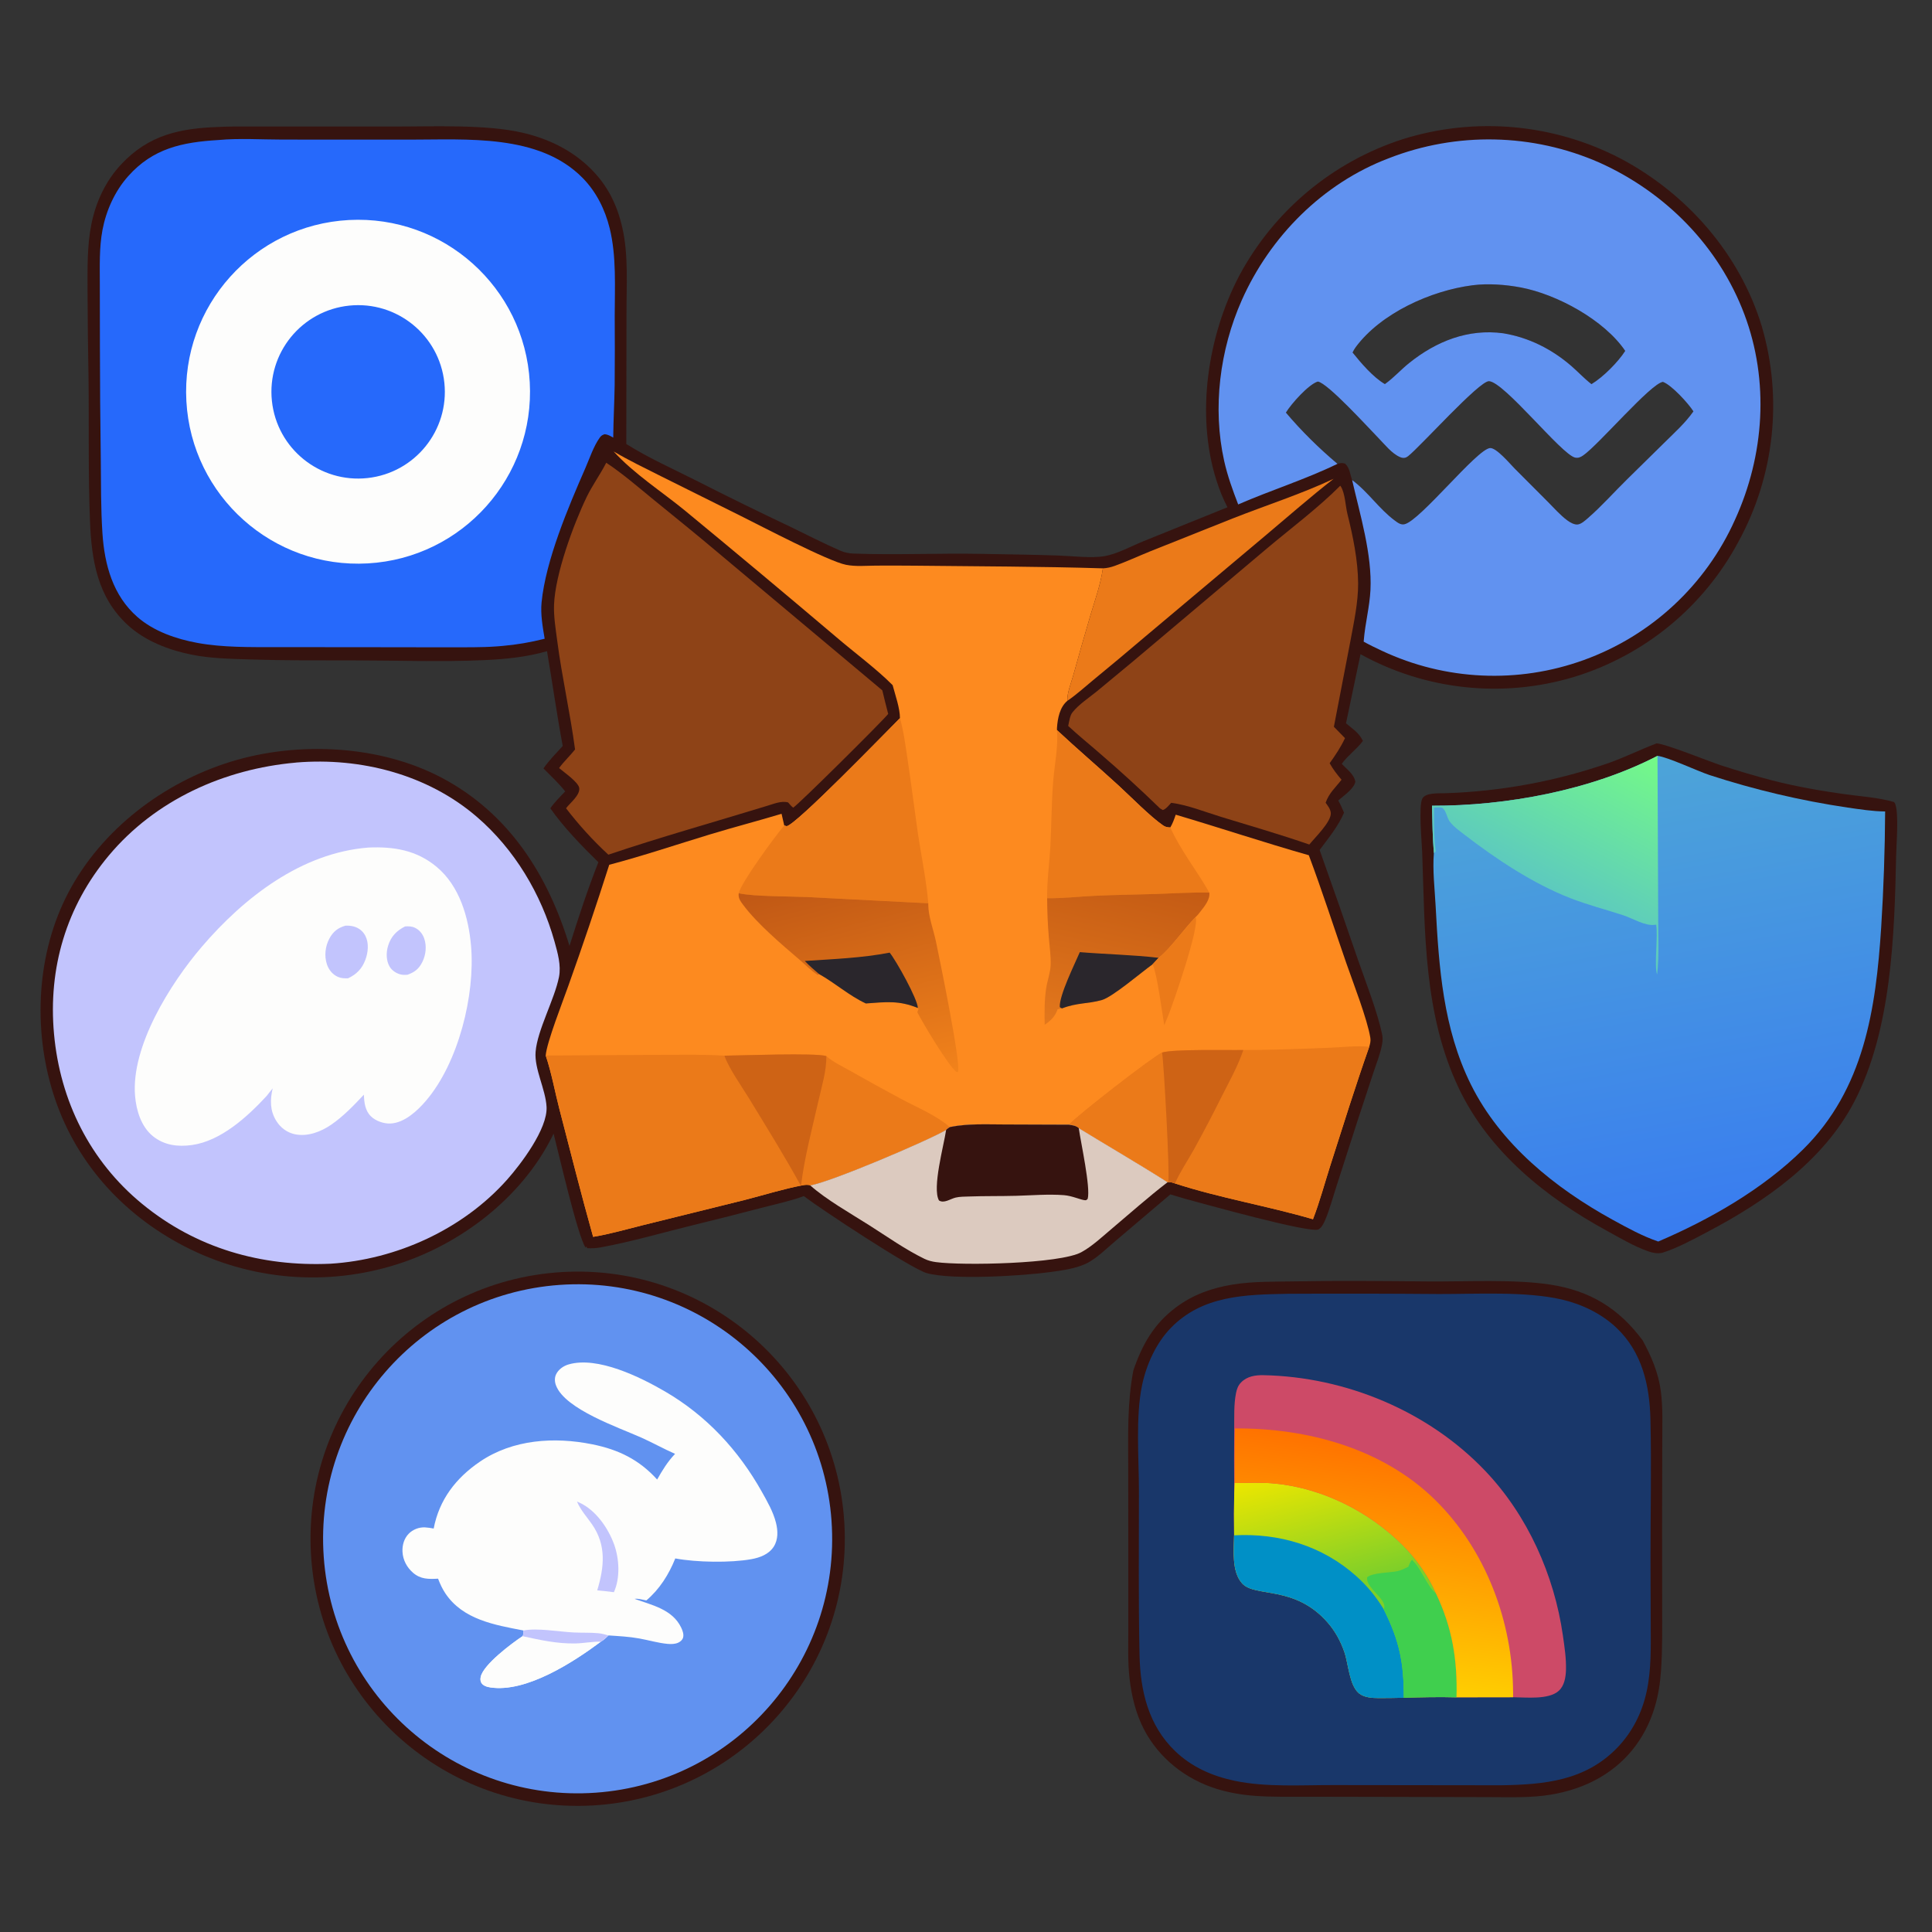
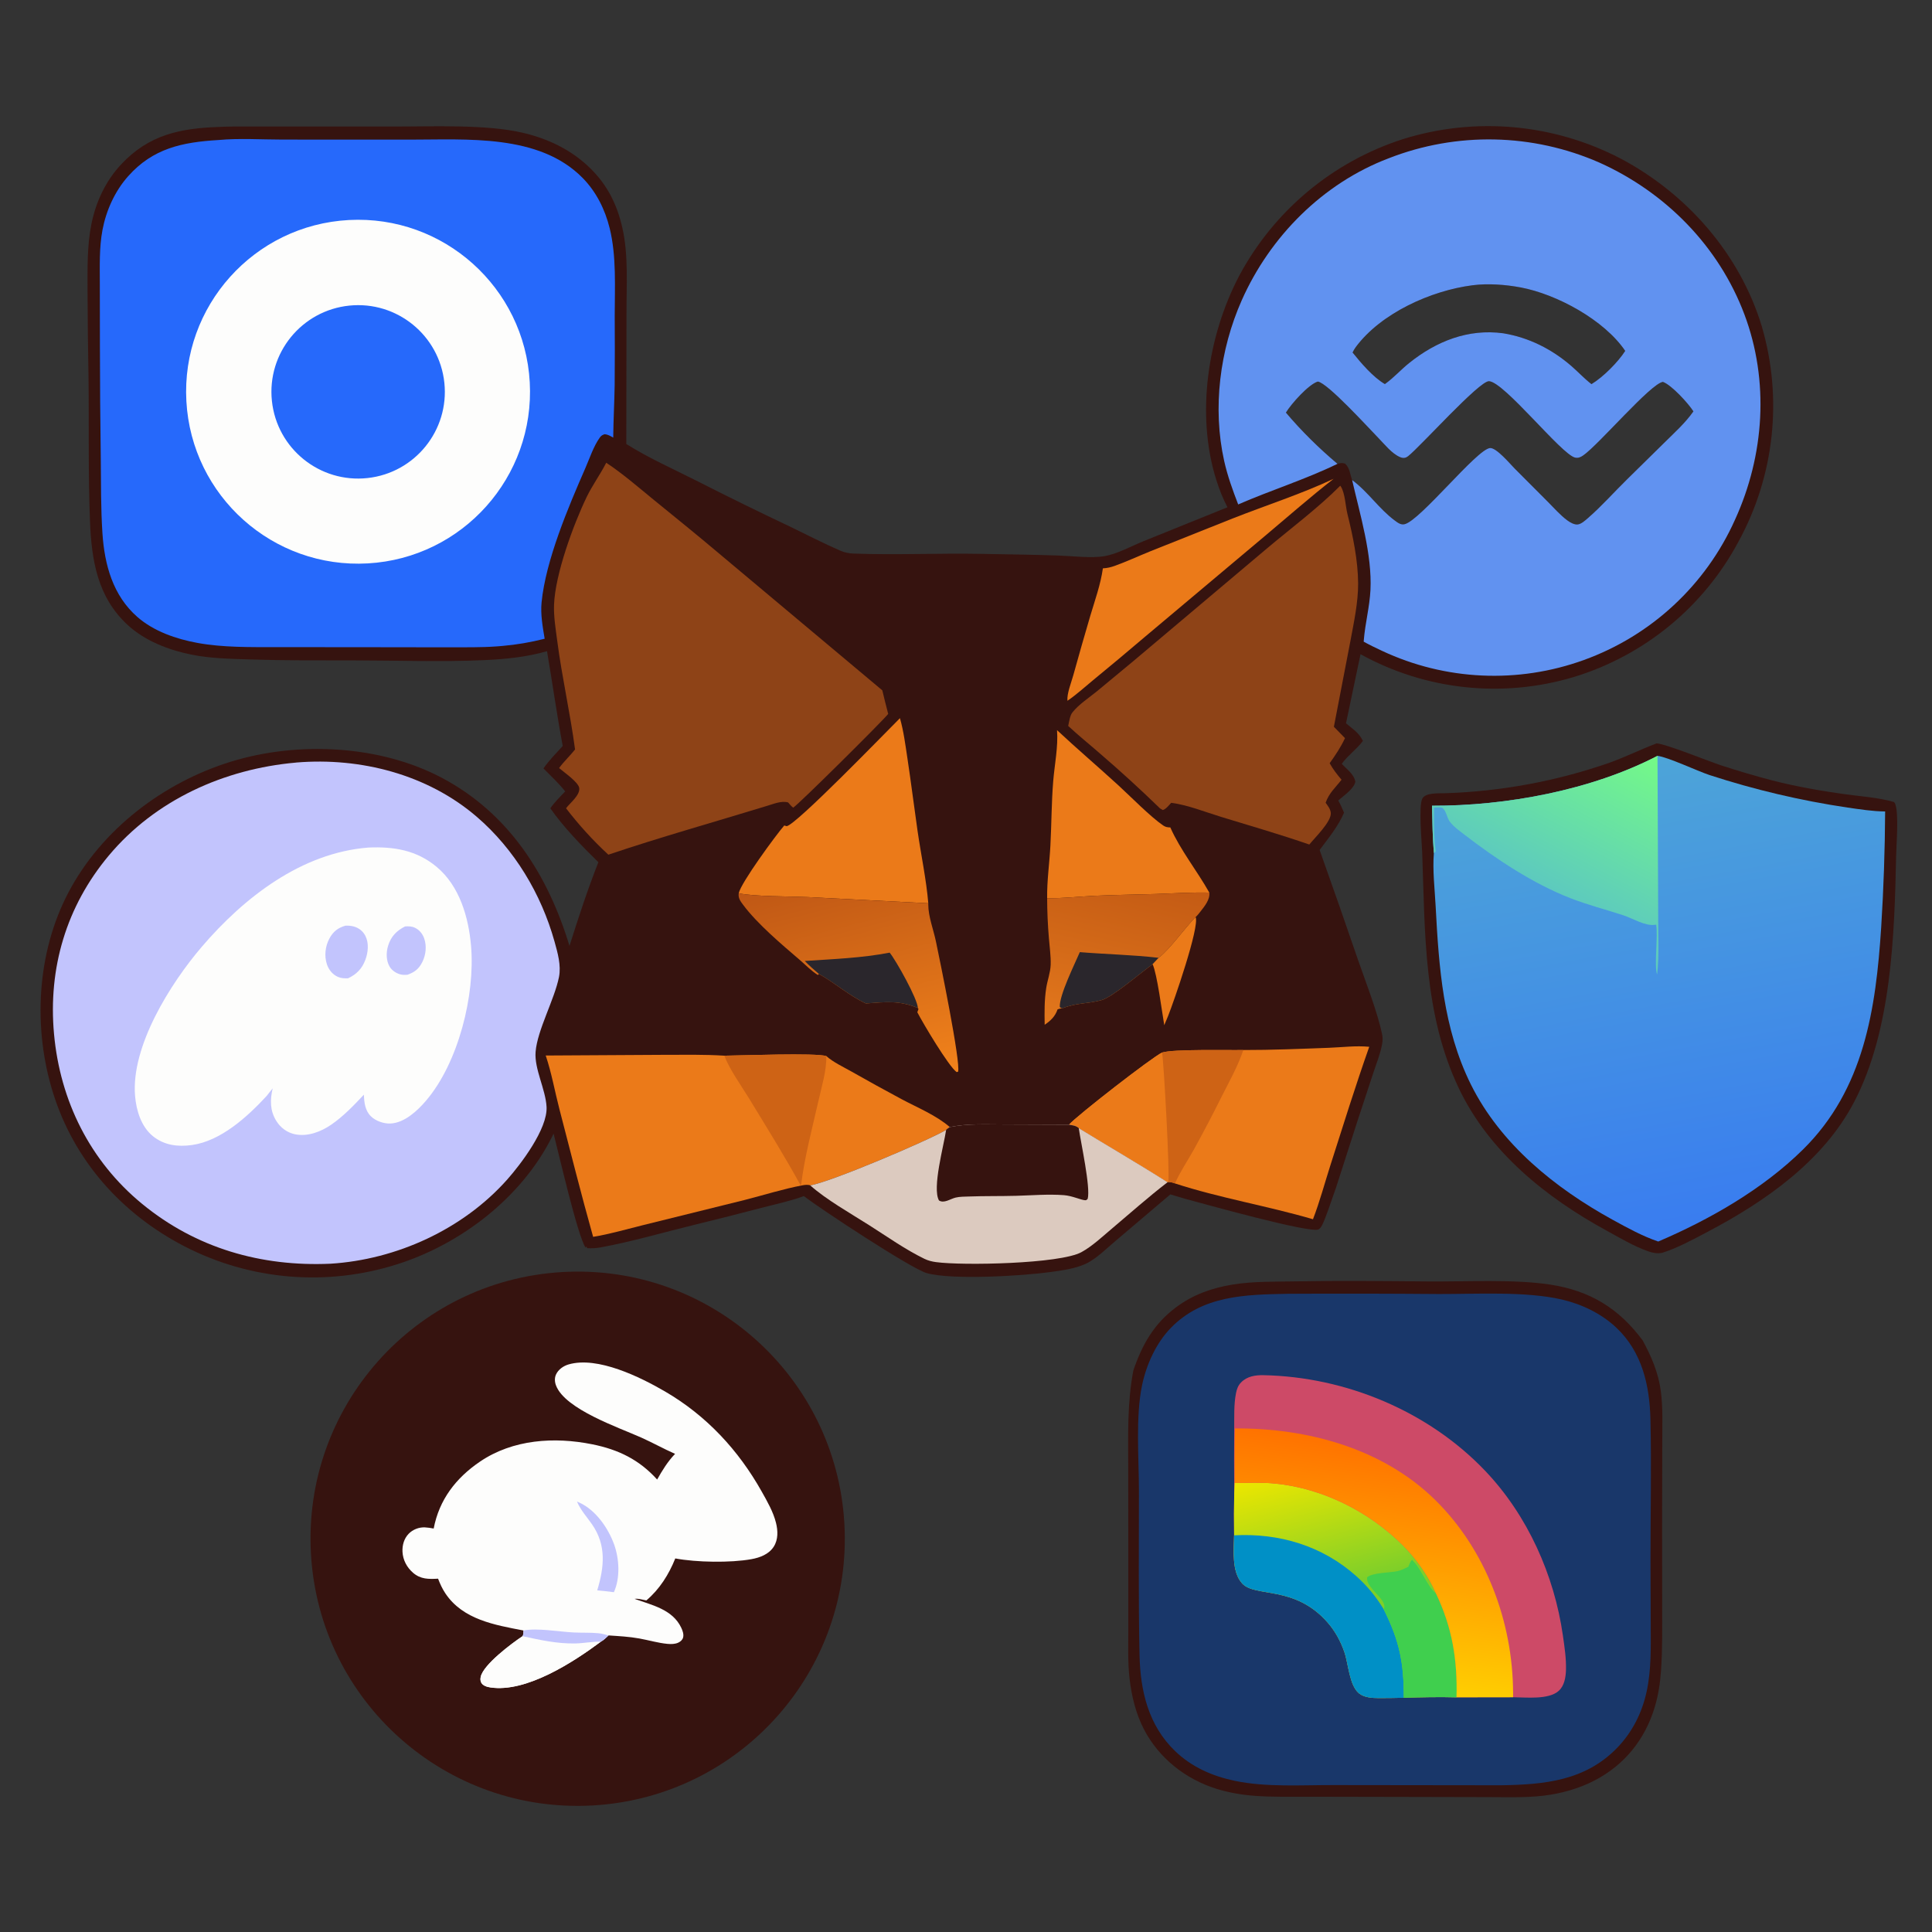
<svg xmlns="http://www.w3.org/2000/svg" width="1024" height="1024">
  <rect width="100%" height="100%" fill="#333333" stroke="none" />
-   <path fill="#36130F" d="M650.589 268.864C648.148 264.243 646.186 259.225 644.622 254.244C633.767 219.666 640.125 178.04 656.724 146.327C675.159 111.735 706.347 85.686 743.67 73.708C781.955 61.79 823.401 65.502 858.959 84.034C894.125 102.662 922.157 134.63 933.769 172.904C944.969 211.107 940.522 252.195 921.407 287.117C902.944 321.677 871.509 347.487 834.016 358.87C796.278 370.159 755.584 365.787 721.105 346.74L713.406 383.37C717.123 386.552 720.07 388.112 722.383 392.683C719.101 397.106 714.451 400.305 711.169 404.821C713.835 407.811 717.615 410.195 718.357 414.339C717.571 418.209 712.179 421.658 709.313 424.299C710.5 426.367 711.41 428.548 712.364 430.73C709.28 438.009 704.09 444.199 699.431 450.527C706.383 469.998 713.201 489.516 719.885 509.081C723.959 520.786 730.067 536.315 732.552 548.224C732.946 550.112 732.865 551.507 732.533 553.402C731.648 558.46 729.555 563.599 727.937 568.48L719.526 594.027L708.169 629.311C706.323 634.985 704.726 641.124 702.376 646.595C701.613 648.371 700.632 650.521 698.92 651.565C694.878 654.028 636.449 637.589 627.781 635.276L620.312 633.051L591.338 657.647C586.446 661.728 580.998 667.341 575.209 669.957C569.607 672.488 562.68 673.386 556.605 674.223C541.734 676.273 504.647 678.511 491.239 674.787C483.054 672.514 435.347 641.074 426.04 633.962C419.029 636.55 411.485 638.145 404.246 640.021C392.157 643.193 380.04 646.26 367.897 649.221C351.413 653.224 334.808 658.163 318.138 661.177C315.817 661.597 313.536 661.695 311.183 661.553L310.835 660.621L310.345 661.295C310.344 661.283 310.35 661.268 310.343 661.257C305.999 654.447 296.338 612.114 293.407 600.825C293.057 601.57 292.696 602.31 292.325 603.044C276.188 634.844 244.435 659.254 210.759 670.011C173.219 682.038 132.431 678.584 97.448 660.417C64.293 643.126 39.259 615.063 28.067 579.104C17.393 544.809 19.447 504.992 36.259 473.039C53.862 439.585 86.663 414.691 122.532 403.664C157.992 392.762 201.469 394.841 234.421 412.381C269.872 431.251 290.473 463.846 301.841 501.358C306.532 486.471 311.435 471.521 317.149 456.994C308.588 448.619 298.468 438.218 291.701 428.415C293.925 425.155 296.864 422.329 299.566 419.46C296.14 415.105 291.931 411.232 288.05 407.279C290.933 403.051 294.829 399.201 298.263 395.388C295.122 378.683 292.803 361.874 289.921 345.131C279.093 348.304 267.583 349.39 256.329 349.891C233.529 350.905 210.099 350.035 187.234 350.02C169.055 350.009 150.903 350.115 132.73 349.522C122.222 349.18 111.705 349.043 101.362 346.934C89.216 344.457 76.814 339.701 67.602 331.185C51.627 316.418 48.517 296.914 47.693 276.19C46.685 250.833 47.24 225.465 46.915 200.095C46.626 184.876 46.457 169.655 46.408 154.433C46.409 142.565 46.093 130.395 48.461 118.709C50.842 106.963 55.977 95.938 64.197 87.14C78.966 71.334 95.613 67.966 116.333 67.272C118.761 67.146 121.192 67.079 123.623 67.071L208.644 67.07C229.222 67.11 257.308 65.821 276.805 70.307C290.596 73.481 303.243 79.562 313.315 89.641C322.076 98.409 327.05 108.508 329.812 120.524C333.202 135.273 332.007 151.475 332.049 166.555L331.949 235.324C344.067 242.962 357.687 248.946 370.458 255.445C386.371 263.528 402.398 271.386 418.533 279.017C427.452 283.313 436.328 287.937 445.406 291.872C447.81 292.914 449.958 293.315 452.551 293.409C474.925 294.214 497.468 293.147 519.877 293.556C533.482 293.804 547.101 293.986 560.701 294.429C567.935 294.664 578.657 296.009 585.627 294.731C592.439 293.482 599.451 289.539 605.869 286.929L650.589 268.864ZM843.516 203.598C849.677 199.895 857.56 191.954 861.399 185.986C850.321 169.603 825.174 155.96 806.02 152.35C798.006 150.84 788.62 150.136 780.484 151.195C758.59 153.993 731.99 165.865 718.539 184.023C717.892 184.897 717.37 185.862 716.889 186.835C721.411 192.46 727.784 199.932 734.005 203.57C734.144 203.471 734.284 203.374 734.422 203.274C738.856 200.05 742.577 195.864 746.861 192.425C761.243 180.879 778.117 174.14 796.702 176.64C810.268 178.855 822.463 185.009 832.837 193.978C836.444 197.096 839.739 200.701 843.516 203.598ZM716.652 254.45C724.971 260.492 730.975 269.797 739.318 275.924C740.868 277.062 742.438 278.299 744.449 277.836C752.774 275.919 782.803 238.017 789.748 237.467C793.13 237.199 800.371 245.884 802.828 248.357L820.347 265.919C823.666 269.236 826.939 273.032 830.71 275.809C832.173 276.885 834.441 278.243 836.364 277.947C838.224 277.661 840.256 275.788 841.643 274.585C848.942 268.257 855.536 260.755 862.458 253.987L882.428 234.344C887.675 229.156 893.306 224.104 897.545 218.029C894.809 213.759 885.961 204.056 881.394 202.418C875.041 203.122 847.437 235.627 839.148 241.375C837.746 242.346 836.502 242.918 834.783 242.528C827.642 240.908 797.205 202.328 789.187 202.046C784.026 201.865 752.918 236.583 746.392 241.734C744.897 242.913 743.661 242.977 741.938 242.228C737.649 240.363 733.895 235.535 730.647 232.224C725.59 227.07 703.668 202.92 698.462 202.239C693.519 203.759 684.326 214.122 681.562 218.686C689.656 228.298 699.269 237.75 708.893 245.841C710.643 245.426 711.151 245.201 712.918 245.725C715.471 248.082 715.523 251.345 716.652 254.45Z" />
-   <path fill="#FD8A1F" d="M473.116 363.143C464.637 354.578 452.63 345.724 443.254 337.673C416.628 315.103 389.848 292.716 362.915 270.514C350.569 260.431 335.992 251.091 325.247 239.282C333.38 244.073 341.912 248.162 350.337 252.408L392.683 273.489C403.132 278.681 438.99 297.479 448.353 299.347C453.566 300.387 459.077 299.827 464.361 299.791C471.191 299.75 478.022 299.762 484.853 299.826C518.115 300.207 551.296 300.208 584.552 301.233C583.331 309.854 580.352 318.079 577.876 326.399C574.778 336.893 571.769 347.414 568.851 357.959C567.806 361.758 565.417 367.603 565.765 371.422C561.718 374.718 560.544 380.78 560.224 385.804C560.187 386.395 560.209 386.483 560.253 386.995C570.931 396.978 582.098 406.465 592.877 416.347C599.286 422.223 609.648 432.811 616.491 437.509C617.729 438.36 618.813 438.536 620.289 438.553C621.575 436.385 622.347 434.173 623.156 431.803C646.722 438.774 670.066 446.584 693.697 453.296C700.78 472.191 706.96 491.452 713.582 510.516C717.094 520.629 724.753 540.256 726.321 550.154C726.58 551.793 726.179 553.257 725.721 554.822C718.401 575.592 711.824 596.705 705.115 617.68C702.096 627.12 699.473 636.994 695.901 646.225C671.88 639.178 646.497 634.983 622.753 627.245C621.506 626.703 620.546 626.582 619.213 626.451L618.834 626.606C603.358 616.74 587.408 607.545 571.768 597.932C570.259 596.575 568.493 596.445 566.56 596.116L532.31 595.991C522.529 595.983 513.079 595.444 503.423 597.375C502.768 597.842 502.001 598.283 501.469 598.884C491.109 604.901 439.492 626.795 429.419 628.261C428.177 627.792 426.462 628.02 425.186 628.262C414.962 630.202 404.633 633.475 394.531 636.048L340.774 649.356C332.032 651.507 323.255 654.104 314.369 655.554C308.056 633.093 302.357 610.385 296.486 587.801C294.057 578.456 292.33 568.569 289.239 559.444C289.696 552.62 298.579 530.079 301.171 522.674C308.791 501.36 316.039 479.916 322.912 458.35C340.882 453.611 358.542 447.652 376.319 442.249C388.904 438.425 401.644 435.126 414.242 431.326C414.702 433.397 415.178 435.463 415.67 437.526L416.96 437.896C422.203 436.979 469.106 388.507 476.992 380.641C477.023 375.411 474.462 368.278 473.116 363.143Z" />
+   <path fill="#36130F" d="M650.589 268.864C648.148 264.243 646.186 259.225 644.622 254.244C633.767 219.666 640.125 178.04 656.724 146.327C675.159 111.735 706.347 85.686 743.67 73.708C781.955 61.79 823.401 65.502 858.959 84.034C894.125 102.662 922.157 134.63 933.769 172.904C944.969 211.107 940.522 252.195 921.407 287.117C902.944 321.677 871.509 347.487 834.016 358.87C796.278 370.159 755.584 365.787 721.105 346.74L713.406 383.37C717.123 386.552 720.07 388.112 722.383 392.683C719.101 397.106 714.451 400.305 711.169 404.821C713.835 407.811 717.615 410.195 718.357 414.339C717.571 418.209 712.179 421.658 709.313 424.299C710.5 426.367 711.41 428.548 712.364 430.73C709.28 438.009 704.09 444.199 699.431 450.527C706.383 469.998 713.201 489.516 719.885 509.081C723.959 520.786 730.067 536.315 732.552 548.224C732.946 550.112 732.865 551.507 732.533 553.402C731.648 558.46 729.555 563.599 727.937 568.48L719.526 594.027L708.169 629.311C701.613 648.371 700.632 650.521 698.92 651.565C694.878 654.028 636.449 637.589 627.781 635.276L620.312 633.051L591.338 657.647C586.446 661.728 580.998 667.341 575.209 669.957C569.607 672.488 562.68 673.386 556.605 674.223C541.734 676.273 504.647 678.511 491.239 674.787C483.054 672.514 435.347 641.074 426.04 633.962C419.029 636.55 411.485 638.145 404.246 640.021C392.157 643.193 380.04 646.26 367.897 649.221C351.413 653.224 334.808 658.163 318.138 661.177C315.817 661.597 313.536 661.695 311.183 661.553L310.835 660.621L310.345 661.295C310.344 661.283 310.35 661.268 310.343 661.257C305.999 654.447 296.338 612.114 293.407 600.825C293.057 601.57 292.696 602.31 292.325 603.044C276.188 634.844 244.435 659.254 210.759 670.011C173.219 682.038 132.431 678.584 97.448 660.417C64.293 643.126 39.259 615.063 28.067 579.104C17.393 544.809 19.447 504.992 36.259 473.039C53.862 439.585 86.663 414.691 122.532 403.664C157.992 392.762 201.469 394.841 234.421 412.381C269.872 431.251 290.473 463.846 301.841 501.358C306.532 486.471 311.435 471.521 317.149 456.994C308.588 448.619 298.468 438.218 291.701 428.415C293.925 425.155 296.864 422.329 299.566 419.46C296.14 415.105 291.931 411.232 288.05 407.279C290.933 403.051 294.829 399.201 298.263 395.388C295.122 378.683 292.803 361.874 289.921 345.131C279.093 348.304 267.583 349.39 256.329 349.891C233.529 350.905 210.099 350.035 187.234 350.02C169.055 350.009 150.903 350.115 132.73 349.522C122.222 349.18 111.705 349.043 101.362 346.934C89.216 344.457 76.814 339.701 67.602 331.185C51.627 316.418 48.517 296.914 47.693 276.19C46.685 250.833 47.24 225.465 46.915 200.095C46.626 184.876 46.457 169.655 46.408 154.433C46.409 142.565 46.093 130.395 48.461 118.709C50.842 106.963 55.977 95.938 64.197 87.14C78.966 71.334 95.613 67.966 116.333 67.272C118.761 67.146 121.192 67.079 123.623 67.071L208.644 67.07C229.222 67.11 257.308 65.821 276.805 70.307C290.596 73.481 303.243 79.562 313.315 89.641C322.076 98.409 327.05 108.508 329.812 120.524C333.202 135.273 332.007 151.475 332.049 166.555L331.949 235.324C344.067 242.962 357.687 248.946 370.458 255.445C386.371 263.528 402.398 271.386 418.533 279.017C427.452 283.313 436.328 287.937 445.406 291.872C447.81 292.914 449.958 293.315 452.551 293.409C474.925 294.214 497.468 293.147 519.877 293.556C533.482 293.804 547.101 293.986 560.701 294.429C567.935 294.664 578.657 296.009 585.627 294.731C592.439 293.482 599.451 289.539 605.869 286.929L650.589 268.864ZM843.516 203.598C849.677 199.895 857.56 191.954 861.399 185.986C850.321 169.603 825.174 155.96 806.02 152.35C798.006 150.84 788.62 150.136 780.484 151.195C758.59 153.993 731.99 165.865 718.539 184.023C717.892 184.897 717.37 185.862 716.889 186.835C721.411 192.46 727.784 199.932 734.005 203.57C734.144 203.471 734.284 203.374 734.422 203.274C738.856 200.05 742.577 195.864 746.861 192.425C761.243 180.879 778.117 174.14 796.702 176.64C810.268 178.855 822.463 185.009 832.837 193.978C836.444 197.096 839.739 200.701 843.516 203.598ZM716.652 254.45C724.971 260.492 730.975 269.797 739.318 275.924C740.868 277.062 742.438 278.299 744.449 277.836C752.774 275.919 782.803 238.017 789.748 237.467C793.13 237.199 800.371 245.884 802.828 248.357L820.347 265.919C823.666 269.236 826.939 273.032 830.71 275.809C832.173 276.885 834.441 278.243 836.364 277.947C838.224 277.661 840.256 275.788 841.643 274.585C848.942 268.257 855.536 260.755 862.458 253.987L882.428 234.344C887.675 229.156 893.306 224.104 897.545 218.029C894.809 213.759 885.961 204.056 881.394 202.418C875.041 203.122 847.437 235.627 839.148 241.375C837.746 242.346 836.502 242.918 834.783 242.528C827.642 240.908 797.205 202.328 789.187 202.046C784.026 201.865 752.918 236.583 746.392 241.734C744.897 242.913 743.661 242.977 741.938 242.228C737.649 240.363 733.895 235.535 730.647 232.224C725.59 227.07 703.668 202.92 698.462 202.239C693.519 203.759 684.326 214.122 681.562 218.686C689.656 228.298 699.269 237.75 708.893 245.841C710.643 245.426 711.151 245.201 712.918 245.725C715.471 248.082 715.523 251.345 716.652 254.45Z" />
  <path fill="#EB7A19" d="M383.961 559.532C392.063 559.465 432.652 557.913 437.982 559.763C441.691 563.03 446.812 565.407 451.12 567.839C460.022 572.891 468.985 577.833 478.009 582.664C486.479 587.157 496.143 591.103 503.423 597.375C502.768 597.842 502.001 598.283 501.469 598.884C491.109 604.901 439.492 626.795 429.419 628.261C428.177 627.792 426.462 628.02 425.186 628.262C414.962 630.202 404.633 633.475 394.531 636.048L340.774 649.356C332.032 651.507 323.255 654.104 314.369 655.554C308.056 633.093 302.357 610.385 296.486 587.801C294.057 578.456 292.33 568.569 289.239 559.444L351.948 559.08C362.607 559.073 373.32 558.849 383.961 559.532Z" />
  <path fill="#CE6315" d="M383.961 559.532C392.063 559.465 432.652 557.913 437.982 559.763C438.105 567.414 435.587 575.606 433.902 583.035C430.537 597.868 426.343 613.505 424.53 628.576C416.014 613.033 406.59 597.922 397.384 582.78C393.427 576.273 386.21 566.127 383.961 559.532Z" />
  <path fill="#EB7A19" d="M659 556.527C674.014 556.555 689.229 555.91 704.239 555.357C711.352 555.094 718.627 554.122 725.721 554.822C718.401 575.592 711.824 596.705 705.115 617.68C702.096 627.12 699.473 636.994 695.901 646.225C671.88 639.178 646.497 634.983 622.753 627.245C621.506 626.703 620.546 626.582 619.213 626.451L618.834 626.606C603.358 616.74 587.408 607.545 571.768 597.932C570.259 596.575 568.493 596.445 566.56 596.116C570.916 591.199 610.626 560.343 615.922 557.874C621.797 555.96 650.818 556.711 659 556.527Z" />
  <path fill="#EB7A19" d="M566.56 596.116C570.916 591.199 610.626 560.343 615.922 557.874C616.897 563.648 620.078 622.047 619.213 626.451L618.834 626.606C603.358 616.74 587.408 607.545 571.768 597.932C570.259 596.575 568.493 596.445 566.56 596.116Z" />
  <path fill="#CE6315" d="M615.922 557.874C621.797 555.96 650.818 556.711 659 556.527C656.131 564.992 651.823 572.721 647.783 580.656C642.973 590.326 637.958 599.892 632.742 609.348C629.467 615.204 625.438 621.134 622.753 627.245C621.506 626.703 620.546 626.582 619.213 626.451C620.078 622.047 616.897 563.648 615.922 557.874Z" />
  <path fill="#EB7A19" d="M415.67 437.526L416.96 437.896C422.203 436.979 469.106 388.507 476.992 380.641C478.971 387.627 479.883 394.86 480.966 402.025C482.892 414.774 484.473 427.552 486.31 440.305C488.086 452.643 491.016 466.484 492.01 478.746L427.887 475.459C418.408 475.042 399.667 475.225 391.542 473.446C392.644 467.963 411.317 442.507 415.67 437.526Z" />
  <defs>
    <linearGradient id="gradient_0" gradientUnits="userSpaceOnUse" x1="438.662" y1="463.162" x2="467.563" y2="577.011">
      <stop offset="0" stop-color="#C05815" />
      <stop offset="1" stop-color="#F1821B" />
    </linearGradient>
  </defs>
  <path fill="url(#gradient_0)" d="M391.542 473.446C399.667 475.225 418.408 475.042 427.887 475.459L492.01 478.746C492.008 478.977 492.002 479.207 492.003 479.437C492.033 485.862 494.712 492.577 496.04 498.879C497.916 507.777 509.403 563.578 507.78 568.05L507.027 568.221C502.758 565.171 489.166 542.296 486.188 536.508L486.817 534.791L486.485 534.263C476.381 530.117 469.543 531.104 458.919 531.854C450.09 527.766 442.548 520.96 434.04 516.215L433.477 516.772C430.006 514.602 427.069 511.52 423.97 508.856C414.321 500.561 401.473 489.774 393.878 479.584C392.4 477.601 391.17 475.972 391.542 473.446Z" />
  <path fill="#2A262C" d="M426.569 509.334C441.451 508.324 456.885 507.77 471.538 504.912C475.045 509.229 486.38 529.576 486.485 534.263C476.381 530.117 469.543 531.104 458.919 531.854C450.09 527.766 442.548 520.96 434.04 516.215C431.495 514.015 428.848 511.81 426.569 509.334Z" />
  <path fill="#EB7A19" d="M560.253 386.995C570.931 396.978 582.098 406.465 592.877 416.347C599.286 422.223 609.648 432.811 616.491 437.509C617.729 438.36 618.813 438.536 620.289 438.553C625.69 450.702 634.449 461.484 640.964 473.094C631.567 472.88 622.082 473.525 612.687 473.831C601.765 474.186 590.827 474.264 579.912 474.8C571.676 475.205 563.24 476.198 555.006 476.06C554.885 466.757 556.24 457.501 556.734 448.229C557.34 436.841 557.294 425.372 558.225 414.008C558.953 405.106 560.907 395.94 560.253 386.995Z" />
  <defs>
    <linearGradient id="gradient_1" gradientUnits="userSpaceOnUse" x1="599.797" y1="465.231" x2="581.979" y2="547.556">
      <stop offset="0" stop-color="#C45B14" />
      <stop offset="1" stop-color="#E2771C" />
    </linearGradient>
  </defs>
  <path fill="url(#gradient_1)" d="M555.006 476.06C563.24 476.198 571.676 475.205 579.912 474.8C590.827 474.264 601.765 474.186 612.687 473.831C622.082 473.525 631.567 472.88 640.964 473.094C641.415 476.734 638.484 480.295 636.318 483.069C635.495 484.124 634.703 485.152 633.707 486.053C627.888 491.918 619.983 503.256 614.092 507.658L610.911 511.069C604.86 515.403 589.675 528.464 583.916 530.068C576.56 532.117 570.896 531.39 562.984 534.438C562.045 534.538 561.447 534.646 560.543 534.972C559.252 538.755 556.894 540.968 553.702 543.146C553.58 536.648 553.513 530.106 554.515 523.664C555.158 519.528 556.738 515.538 556.876 511.33C557.027 506.721 556.291 501.854 555.937 497.251C555.34 490.203 555.029 483.133 555.006 476.06Z" />
  <path fill="#2A262C" d="M572.327 504.648C586.194 505.79 600.296 506.065 614.092 507.658L610.911 511.069C604.86 515.403 589.675 528.464 583.916 530.068C576.56 532.117 570.896 531.39 562.984 534.438C562.141 534.209 562.586 534.405 561.711 533.727C561.407 527.513 569.512 511.216 572.327 504.648Z" />
  <path fill="#EB7A19" d="M614.092 507.658C619.983 503.256 627.888 491.918 633.707 486.053C635.919 491.246 622.012 531.263 619.147 538.407C618.478 540.072 617.789 541.73 617.079 543.378C615.912 536.59 613.313 516.211 610.911 511.069L614.092 507.658Z" />
  <path fill="#2669FB" d="M115.77 74.216C126.819 73.183 138.625 73.984 149.763 73.984L216.913 74.012C247.281 74.053 285.663 70.836 308.763 94.269C316.023 101.633 320.676 110.996 323.143 120.985C326.788 135.745 325.833 152.175 325.812 167.272C325.9 179.53 325.891 191.789 325.786 204.047C325.64 213.351 325.119 222.641 325.023 231.946C323.498 231.073 322.289 230.321 320.521 230.128C319.327 230.505 318.649 230.878 317.904 231.916C314.577 236.554 312.491 242.993 310.208 248.215C301.237 268.735 289.249 296.915 287.047 319.28C286.425 325.594 287.641 332.335 288.681 338.552C281.157 340.447 273.853 341.712 266.122 342.376C265.154 342.462 264.186 342.54 263.217 342.611C254.892 343.218 246.473 343.041 238.128 343.093L187.384 343.019L146.449 343.001C132.654 342.976 118.253 343.247 104.635 340.756C93.411 338.703 81.538 334.627 72.823 327.015C59.812 315.649 55.387 299.274 54.29 282.584C53.425 269.423 53.554 256.104 53.413 242.918C53.13 222.927 52.979 202.935 52.959 182.943L52.912 150.746C52.912 141.177 52.536 131.25 54.33 121.813C56.282 111.542 60.859 101.384 67.816 93.522C81.037 78.582 96.623 75.361 115.77 74.216Z" />
  <path fill="#FDFDFC" d="M184.957 116.611C235.148 113.95 278.019 152.423 280.783 202.609C283.548 252.794 245.162 295.744 194.983 298.612C144.658 301.487 101.555 262.966 98.783 212.635C96.01 162.304 134.62 119.281 184.957 116.611Z" />
  <path fill="#2669FB" d="M185.191 161.973C210.365 159.426 232.862 177.707 235.518 202.87C238.174 228.033 219.99 250.608 194.839 253.373C169.534 256.155 146.789 237.835 144.117 212.518C141.444 187.201 159.863 164.536 185.191 161.973Z" />
  <path fill="#C2C4FD" d="M156.685 404.204C156.84 404.185 156.995 404.158 157.151 404.145C191.127 401.358 226.554 410.449 252.667 432.889C272.677 450.084 286.835 473.748 293.911 499.053C295.566 504.972 297.496 511.674 296.27 517.837C293.892 529.798 284.79 545.957 283.875 557.522C283.156 566.605 289.189 577.316 289.686 586.675C290.302 598.247 276.155 616.947 268.766 625.253C245.347 651.58 210.08 667.659 175.124 669.799C138.451 671.434 103.95 661.598 75.285 638.043C47.697 615.374 31.866 583.473 28.633 548.041C25.446 513.11 35.138 480.398 57.642 453.488C82.336 423.957 118.826 407.587 156.685 404.204Z" />
  <path fill="#FDFDFC" d="M195.333 449.215C208.74 448.639 220.814 450.597 231.433 459.461C243.604 469.62 248.385 486.216 249.679 501.469C251.883 527.448 242.989 563.29 225.759 583.438C221.172 588.802 214.357 595.152 206.949 595.487C203.423 595.646 199.124 594.149 196.588 591.665C193.481 588.623 193.004 584.303 192.869 580.197C187.558 585.857 181.986 591.686 175.575 596.097C170.111 599.856 163.084 602.555 156.395 601.192C152.133 600.324 148.634 597.685 146.376 593.996C143.044 588.553 143.109 582.846 144.525 576.872C143.423 578.173 142.388 579.538 141.332 580.877C131.109 591.939 117.04 604.802 101.597 606.91C94.24 607.914 87.071 607.04 81.107 602.246C74.862 597.225 72.246 588.646 71.589 580.907C69.352 554.575 90.317 521.26 106.968 501.802C129.381 475.611 159.862 451.966 195.333 449.215Z" />
  <path fill="#C2C4FD" d="M183.163 490.605C184.716 490.589 186.107 490.669 187.612 491.094C190.285 491.85 192.461 493.62 193.701 496.112C195.605 499.938 195.117 504.752 193.68 508.642C191.926 513.39 189.015 516.4 184.482 518.513C182.579 518.563 180.885 518.551 179.106 517.766C176.215 516.491 174.243 514.009 173.256 511.046C171.803 506.682 172.385 501.57 174.537 497.534C176.569 493.724 179.073 491.78 183.163 490.605Z" />
  <path fill="#C2C4FD" d="M214.668 491.042C216.477 490.909 218.132 490.916 219.819 491.687C222.236 492.792 223.945 494.893 224.821 497.371C226.235 501.37 225.741 506.048 223.877 509.815C222.025 513.557 219.822 515.242 215.971 516.645C214.909 516.716 213.824 516.756 212.769 516.567C210.371 516.137 207.787 514.486 206.538 512.383C204.614 509.143 204.611 504.83 205.691 501.312C207.213 496.356 210.143 493.345 214.668 491.042Z" />
  <path fill="#6192F0" d="M656.267 267.37C653.357 259.799 650.617 252.29 648.844 244.35C642.572 216.247 646.514 185.384 658.136 159.179C673.135 125.357 701.107 97.192 735.91 83.94C772.03 69.788 812.3 70.609 847.813 86.221C882.782 101.985 910.948 130.457 924.531 166.531C937.837 201.867 935.205 241.275 919.599 275.438C904.105 310.07 875.198 336.914 839.516 349.806C804.612 362.467 766.104 360.721 732.489 344.954C729.216 343.427 725.944 341.855 722.787 340.101L722.847 339.303C723.553 330.4 725.924 321.666 726.369 312.742C727.308 293.9 720.838 272.754 716.652 254.45C724.971 260.492 730.975 269.797 739.318 275.924C740.868 277.062 742.438 278.299 744.449 277.836C752.774 275.919 782.803 238.017 789.748 237.467C793.13 237.199 800.371 245.884 802.828 248.357L820.347 265.919C823.666 269.236 826.939 273.032 830.71 275.809C832.173 276.885 834.441 278.243 836.364 277.947C838.224 277.661 840.256 275.788 841.643 274.585C848.942 268.257 855.536 260.755 862.458 253.987L882.428 234.344C887.675 229.156 893.306 224.104 897.545 218.029C894.809 213.759 885.961 204.056 881.394 202.418C875.041 203.122 847.437 235.627 839.148 241.375C837.746 242.346 836.502 242.918 834.783 242.528C827.642 240.908 797.205 202.328 789.187 202.046C784.026 201.865 752.918 236.583 746.392 241.734C744.897 242.913 743.661 242.977 741.938 242.228C737.649 240.363 733.895 235.535 730.647 232.224C725.59 227.07 703.668 202.92 698.462 202.239C693.519 203.759 684.326 214.122 681.562 218.686C689.656 228.298 699.269 237.75 708.893 245.841C691.871 254.129 673.607 259.805 656.267 267.37ZM734.005 203.57C734.144 203.471 734.284 203.374 734.422 203.274C738.856 200.05 742.577 195.864 746.861 192.425C761.243 180.879 778.117 174.14 796.702 176.64C810.268 178.855 822.463 185.009 832.837 193.978C836.444 197.096 839.739 200.701 843.516 203.598C849.677 199.895 857.56 191.954 861.399 185.986C850.321 169.603 825.174 155.96 806.02 152.35C798.006 150.84 788.62 150.136 780.484 151.195C758.59 153.993 731.99 165.865 718.539 184.023C717.892 184.897 717.37 185.862 716.889 186.835C721.411 192.46 727.784 199.932 734.005 203.57Z" />
  <path fill="#8E4317" d="M321.304 245.262C329.989 250.981 338.388 258.306 346.46 264.887C357.854 274.176 369.286 283.374 380.513 292.868L467.644 365.901C468.637 370.079 469.676 374.247 470.761 378.402C466.819 383.151 422.933 426.683 420.394 428.079C419.357 427.27 418.574 426.32 417.733 425.321C414.172 424.256 409.796 426.18 406.362 427.184C378.406 435.756 350.141 443.656 322.439 453.002C314.192 445.369 306.863 437.302 300.01 428.402C302.055 425.651 307.602 421.41 306.995 417.607C306.503 414.527 298.957 409.344 296.33 407.095C298.844 403.618 302.113 400.628 304.792 397.231C302.25 378.033 297.877 359.076 295.371 339.853C294.55 333.562 293.412 326.859 293.653 320.506C294.27 304.242 303.943 277.958 310.949 263.421C313.905 257.289 317.929 251.804 321.033 245.795L321.304 245.262Z" />
  <path fill="#8E4317" d="M710.362 257.447C710.472 257.595 710.596 257.733 710.694 257.89C712.945 261.523 713.108 268.158 714.168 272.412C717.085 284.118 719.763 297.085 719.835 309.172C719.895 319.293 717.564 329.897 715.732 339.823L706.985 385.202L712.875 391.23C710.63 396.043 707.832 400.217 704.745 404.521C706.532 407.761 708.656 410.466 711.041 413.275C707.734 417.552 704.495 420.179 702.61 425.463C703.768 427.095 705.185 428.811 705.347 430.876C705.709 435.486 696.926 443.937 693.964 447.618C678.54 442.276 662.875 437.753 647.272 432.983C638.751 430.378 629.574 426.651 620.772 425.506C619.427 426.883 618.147 428.747 616.325 429.34L614.844 428.473C604.584 418.509 594.025 408.857 583.181 399.532C577.532 394.589 571.66 389.887 566.17 384.767C566.631 382.692 567.06 379.306 568.364 377.649C571.742 373.351 577.187 369.838 581.421 366.376L600.67 350.419L671.601 290.608C684.451 279.799 698.511 269.336 710.362 257.447Z" />
  <path fill="#DCCABF" d="M503.423 597.375C513.079 595.444 522.529 595.983 532.31 595.991L566.56 596.116C568.493 596.445 570.259 596.575 571.768 597.932C587.408 607.545 603.358 616.74 618.834 626.606C608.643 634.429 599.058 643.002 589.232 651.272C584.222 655.489 578.919 660.524 573.164 663.674C561.832 669.878 510.34 670.882 496.128 668.95C493.896 668.646 491.905 668.149 489.87 667.157C479.848 662.273 470.125 655.383 460.695 649.394C450.954 643.207 437.868 635.81 429.419 628.261C439.492 626.795 491.109 604.901 501.469 598.884C502.001 598.283 502.768 597.842 503.423 597.375Z" />
  <path fill="#36130F" d="M503.423 597.375C513.079 595.444 522.529 595.983 532.31 595.991L566.56 596.116C568.493 596.445 570.259 596.575 571.768 597.932C572.858 605.64 578.113 629.384 576.498 635.429C575.954 635.902 575.879 636.203 575.094 636.148C572.826 635.988 568.285 633.795 563.909 633.46C555.587 632.825 546.932 633.574 538.593 633.802C530.226 634.03 521.843 633.862 513.48 634.171C511.245 634.253 508.666 634.219 506.491 634.747C503.647 635.437 500.345 638.001 497.665 636.258C493.979 629.641 500.251 607.201 501.469 598.884C502.001 598.283 502.768 597.842 503.423 597.375Z" />
  <path fill="#EB7A19" d="M584.552 301.233C586.783 301.124 588.736 300.679 590.823 299.927C597.186 297.634 603.392 294.739 609.669 292.207L653.201 274.844C670.972 267.837 689.554 261.896 706.838 253.786C694.475 263.409 682.699 273.791 670.698 283.86L606.74 337.613C597.661 345.349 588.509 353 579.286 360.565C574.89 364.176 570.473 368.245 565.765 371.422C565.417 367.603 567.806 361.758 568.851 357.959C571.769 347.414 574.778 336.893 577.876 326.399C580.352 318.079 583.331 309.854 584.552 301.233Z" />
  <path fill="#36130F" d="M297.789 674.229C375.916 669.593 442.985 729.223 447.525 807.355C452.064 885.488 392.353 952.484 314.215 956.927C236.212 961.363 169.358 901.778 164.826 823.781C160.294 745.784 219.797 678.857 297.789 674.229Z" />
-   <path fill="#6192F0" d="M296.548 681.031C370.873 675.725 435.424 731.682 440.72 806.008C446.016 880.334 390.051 944.878 315.725 950.164C241.412 955.45 176.882 899.498 171.587 825.185C166.291 750.873 222.236 686.336 296.548 681.031Z" />
  <path fill="#FDFDFC" d="M357.8 770.576C351.747 767.909 345.982 764.677 339.952 761.975C328.04 756.637 299.504 746.964 294.705 734.342C293.978 732.432 293.845 730.333 294.723 728.451C295.933 725.859 298.617 723.979 301.312 723.188C316.706 718.673 339.409 729.896 352.496 737.52C374.408 750.287 391.393 768.586 403.754 790.609C406.658 795.783 409.841 801.306 411.285 807.096C412.335 811.309 412.523 815.963 410.099 819.765C407.537 823.786 402.821 825.563 398.327 826.38C387.173 828.406 369.061 828.092 357.913 826.001C354.507 834.488 349.622 842.292 342.586 848.26C340.661 847.906 338.295 847.18 336.356 847.427C345.571 850.774 356.388 852.952 361.046 862.67C361.776 864.191 362.5 866.156 362.069 867.865C361.743 869.157 360.696 870.072 359.531 870.623C357.8 871.442 355.676 871.461 353.808 871.289C348.833 870.829 343.79 869.32 338.862 868.431C333.342 867.436 328.127 867.188 322.55 866.811C321.289 867.947 319.987 869.343 318.476 870.113C303.839 881.024 278.897 897.24 259.932 894.371C258.18 894.106 256.003 893.526 255.08 891.842C254.559 890.89 254.567 889.775 254.796 888.743C256.238 882.223 271.181 871.044 276.977 867.213C277.486 866.166 277.428 865.34 277.469 864.2C262.254 861.261 245.343 858.477 236.029 844.483C234.422 842.069 233.214 839.439 232.187 836.732C227.191 837.001 222.93 837.079 218.925 833.603C215.626 830.739 213.538 826.823 213.327 822.427C213.162 818.996 214.151 815.48 216.568 812.964C218.762 810.68 222.049 809.393 225.209 809.539C226.755 809.61 228.34 809.872 229.861 810.158C232.766 794.918 241.61 783.361 254.412 774.683C271.844 762.866 293.754 761.454 313.922 765.511C327.787 768.3 338.768 773.638 348.304 784.179C351.133 779.161 353.814 774.768 357.8 770.576Z" />
  <path fill="#FDFDFC" d="M276.977 867.213C286.391 869.254 295.278 871.258 304.994 871.058C309.458 870.966 314.109 869.998 318.476 870.113C303.839 881.024 278.897 897.24 259.932 894.371C258.18 894.106 256.003 893.526 255.08 891.842C254.559 890.89 254.567 889.775 254.796 888.743C256.238 882.223 271.181 871.044 276.977 867.213Z" />
  <path fill="#C2C4FD" d="M277.469 864.2C284.756 862.738 296.182 864.85 304.033 865.238C308.385 865.452 312.849 865.235 317.178 865.648C318.981 865.821 320.809 866.324 322.55 866.811C321.289 867.947 319.987 869.343 318.476 870.113C314.109 869.998 309.458 870.966 304.994 871.058C295.278 871.258 286.391 869.254 276.977 867.213C277.486 866.166 277.428 865.34 277.469 864.2Z" />
  <path fill="#C2C4FD" d="M305.84 795.868C306.266 796.043 306.688 796.227 307.107 796.417C315.765 800.376 322.347 809.872 325.5 818.603C328.236 826.18 328.791 836.469 325.367 843.894C322.434 843.516 319.493 843.193 316.548 842.924C320.254 830.607 321.518 819 313.747 807.871C311.172 804.183 307.824 800.438 306.024 796.315C305.96 796.167 305.902 796.017 305.84 795.868Z" />
  <path fill="#36130F" d="M878.051 394.01C882.663 394.191 905.297 403.359 912.147 405.639C921.193 408.588 930.321 411.277 939.52 413.703C951.807 416.837 964.707 419.107 977.262 420.871C985.994 422.099 995.418 422.638 1003.87 425.094C1004.34 425.765 1004.38 425.689 1004.59 426.328C1006.44 432.11 1005.13 446.775 1004.99 453.542C1004.12 495.609 1002.54 546.089 982.774 583.989C966.405 615.383 935.581 636.846 904.96 652.943C897.331 656.954 889.17 661.471 880.935 664.047C878.229 664.481 876.173 664.123 873.586 663.223C865.959 660.571 858.653 656.138 851.578 652.284C819.572 634.849 789.355 610.591 773.312 577.027C754.475 537.616 755.326 494.37 753.784 451.711C753.597 446.549 751.826 427.318 753.825 423.337C755.515 419.973 762.778 420.54 766 420.424C795.614 419.474 824.913 414.045 852.901 404.321C861.418 401.267 869.568 397.195 878.051 394.01Z" />
  <defs>
    <linearGradient id="gradient_2" gradientUnits="userSpaceOnUse" x1="867.965" y1="404.317" x2="913.385" y2="650.052">
      <stop offset="0" stop-color="#4DA4D8" />
      <stop offset="1" stop-color="#397CF0" />
    </linearGradient>
  </defs>
  <path fill="url(#gradient_2)" d="M878.51 400.606C884.277 401.377 899.204 408.476 906.016 410.768C929.886 418.558 954.369 424.329 979.206 428.02C985.754 428.947 992.542 430.05 999.163 430.088C999.049 450.561 998.351 471.027 997.07 491.46C994.243 534.751 988.087 577.253 955.587 609.295C934.281 630.301 906.255 646.349 878.897 658.036C870.513 655.178 862.474 650.75 854.725 646.494C824.28 629.774 795.268 606.41 779.57 574.733C764.902 545.135 762.631 512.735 760.923 480.336C760.44 471.16 759.233 461.25 759.98 452.093C759.275 443.801 759.182 435.372 758.991 427.051C798.295 427.186 843.397 418.85 878.51 400.606Z" />
  <defs>
    <linearGradient id="gradient_3" gradientUnits="userSpaceOnUse" x1="856.934" y1="391.645" x2="816.459" y2="468.326">
      <stop offset="0" stop-color="#74F988" />
      <stop offset="1" stop-color="#5DCABE" />
    </linearGradient>
  </defs>
  <path fill="url(#gradient_3)" d="M758.991 427.051C798.295 427.186 843.397 418.85 878.51 400.606L878.864 483.258C878.807 493.759 879.537 506.21 878.311 516.515C876.652 512.279 878.807 496.259 877.816 490.096L877.319 490.209L877.494 490.117C877.332 490.142 877.171 490.169 877.008 490.192C871.992 490.897 865.207 486.692 860.324 485.098C851.055 482.071 841.541 479.626 832.441 476.095C812.589 468.391 792.964 455.327 776.175 442.392C773.551 440.37 770.323 438.071 768.367 435.403C766.91 433.416 766.498 429.698 764.573 428.26C763.811 427.692 760.972 427.998 760.029 428.02C760.088 435.656 759.957 443.621 760.982 451.197C760.319 452.007 760.688 451.753 759.98 452.093C759.275 443.801 759.182 435.372 758.991 427.051Z" />
  <path fill="#36130F" d="M600.702 726.353C605.435 712.587 611.622 701.567 623.502 692.765C632.432 686.149 642.397 682.624 653.308 680.845C664.278 679.057 675.993 679.346 687.1 679.144C710.279 678.721 733.535 678.974 756.716 679.19C776.729 679.376 802.163 677.906 821.505 680.839C842.615 684.04 857.976 693.371 870.678 710.486C875.314 719.085 878.974 727.528 880.268 737.322C881.427 746.095 881.051 755.157 881.037 763.994L880.95 801.613L880.978 851.177C880.975 862.596 881.167 874.031 880.379 885.43C879.916 892.125 878.949 898.496 877.007 904.933C871.914 921.825 861.177 935.231 845.568 943.475C837.094 947.95 827.347 950.686 817.845 951.779C808.049 952.906 798.023 952.514 788.177 952.511L742.69 952.406L693.964 952.309C684.46 952.283 674.75 952.54 665.271 951.844C658.292 951.331 651.418 950.186 644.73 948.098C628.409 943.002 614.244 931.855 606.329 916.608C601.946 908.165 599.694 898.716 598.651 889.306C597.725 880.948 598.016 872.472 598.034 864.075L598.032 830.292L597.985 778.766C597.967 761.049 597.373 743.867 600.702 726.353Z" />
  <path fill="#19376A" d="M682.637 685.729C709.332 685.594 736.028 685.637 762.722 685.857C782.636 685.914 808.488 684.326 827.693 688.749C838.297 691.192 848.721 696.174 856.671 703.676C870.312 716.547 874.339 734.165 874.767 752.292C875.36 777.391 874.761 802.527 874.797 827.631L874.915 860.5C874.944 872.661 875.33 884.854 872.701 896.813C870.259 907.917 865.115 918.104 857.197 926.312C840.296 943.831 818.673 945.871 795.61 946.233L707.292 946.127C690.056 946.058 671.135 947.412 654.221 943.824C642.46 941.329 631.592 936.539 622.855 928.133C608.673 914.489 604.394 896.227 603.978 877.176C603.346 848.194 603.673 819.113 603.658 790.122C603.648 772.781 601.82 751.007 605.316 734.222C607.582 723.345 612.717 711.905 620.519 703.869C637.398 686.483 660.053 686.196 682.637 685.729Z" />
  <path fill="#CD4A67" d="M654.169 791.131C654.062 779.717 654.058 768.303 654.155 756.889C654.229 750.808 653.907 744.336 655.118 738.363C655.572 736.125 656.199 734.358 657.816 732.698C660.947 729.483 665.309 728.793 669.612 728.876C713.228 729.718 757.062 747.937 787.232 779.634C809.667 803.205 823.799 834.841 828.375 866.907C829.233 872.923 830.184 879.104 829.995 885.19C829.877 889.006 829.151 893.488 826.163 896.179C820.789 901.017 808.808 899.609 801.973 899.575L771.99 899.623C762.735 899.355 753.314 899.587 744.058 899.844C739.704 899.922 735.342 900.031 730.988 900.014C727.498 900.001 723.098 899.818 720.282 897.5C715.113 893.247 714.674 881.616 712.464 875.384C710.443 869.687 707.683 864.581 703.709 860.018C686.315 840.043 665.368 846.798 658.429 839.309C652.696 833.121 653.98 821.588 654.097 813.764C653.976 806.22 654 798.674 654.169 791.131Z" />
  <defs>
    <linearGradient id="gradient_4" gradientUnits="userSpaceOnUse" x1="689.875" y1="777.564" x2="707.447" y2="841.574">
      <stop offset="0" stop-color="#EBE600" />
      <stop offset="1" stop-color="#7ECF29" />
    </linearGradient>
  </defs>
  <path fill="url(#gradient_4)" d="M654.395 786.006C661.45 785.984 668.809 785.609 675.823 786.31C701.079 788.832 725.611 801.167 743.51 819.038C750.464 825.982 757.27 835.564 761.139 844.634C769.762 862.769 772.497 879.666 771.99 899.623C762.735 899.355 753.314 899.587 744.058 899.844C739.704 899.922 735.342 900.031 730.988 900.014C727.498 900.001 723.098 899.818 720.282 897.5C715.113 893.247 714.674 881.616 712.464 875.384C710.443 869.687 707.683 864.581 703.709 860.018C686.315 840.043 665.368 846.798 658.429 839.309C652.696 833.121 653.98 821.588 654.097 813.764C653.976 806.22 654 798.674 654.169 791.131L654.395 786.006Z" />
  <path fill="#0090C6" d="M654.097 813.764C678.078 812.472 700.937 819.334 718.92 835.441C724.66 840.581 729.347 846.281 733.34 852.863C741.778 869.756 744.021 881.018 744.058 899.844C739.704 899.922 735.342 900.031 730.988 900.014C727.498 900.001 723.098 899.818 720.282 897.5C715.113 893.247 714.674 881.616 712.464 875.384C710.443 869.687 707.683 864.581 703.709 860.018C686.315 840.043 665.368 846.798 658.429 839.309C652.696 833.121 653.98 821.588 654.097 813.764Z" />
  <path fill="#40CF4E" d="M746.44 830.443C746.993 829.121 747.363 827.761 748.414 826.761C753.405 831.432 756.254 840.629 761.139 844.634C769.762 862.769 772.497 879.666 771.99 899.623C762.735 899.355 753.314 899.587 744.058 899.844C744.021 881.018 741.778 869.756 733.34 852.863C733.443 852.65 733.587 852.453 733.648 852.225C734.478 849.149 729.665 845.059 727.947 842.916C726.303 840.865 724.293 838.806 724.596 836.051C727.127 833.531 736.954 833.557 740.583 832.77C742.605 832.332 744.573 831.317 746.44 830.443Z" />
  <defs>
    <linearGradient id="gradient_5" gradientUnits="userSpaceOnUse" x1="736.073" y1="766.303" x2="719.343" y2="891.32">
      <stop offset="0" stop-color="#FF7200" />
      <stop offset="1" stop-color="#FFCE01" />
    </linearGradient>
  </defs>
  <path fill="url(#gradient_5)" d="M654.521 757.107C692.556 756.793 732.794 767.595 760.611 794.937C787.585 821.45 801.813 859.584 801.968 897.098L801.973 899.575L771.99 899.623C772.497 879.666 769.762 862.769 761.139 844.634C757.27 835.564 750.464 825.982 743.51 819.038C725.611 801.167 701.079 788.832 675.823 786.31C668.809 785.609 661.45 785.984 654.395 786.006C654.379 776.381 654.288 766.73 654.521 757.107Z" />
</svg>